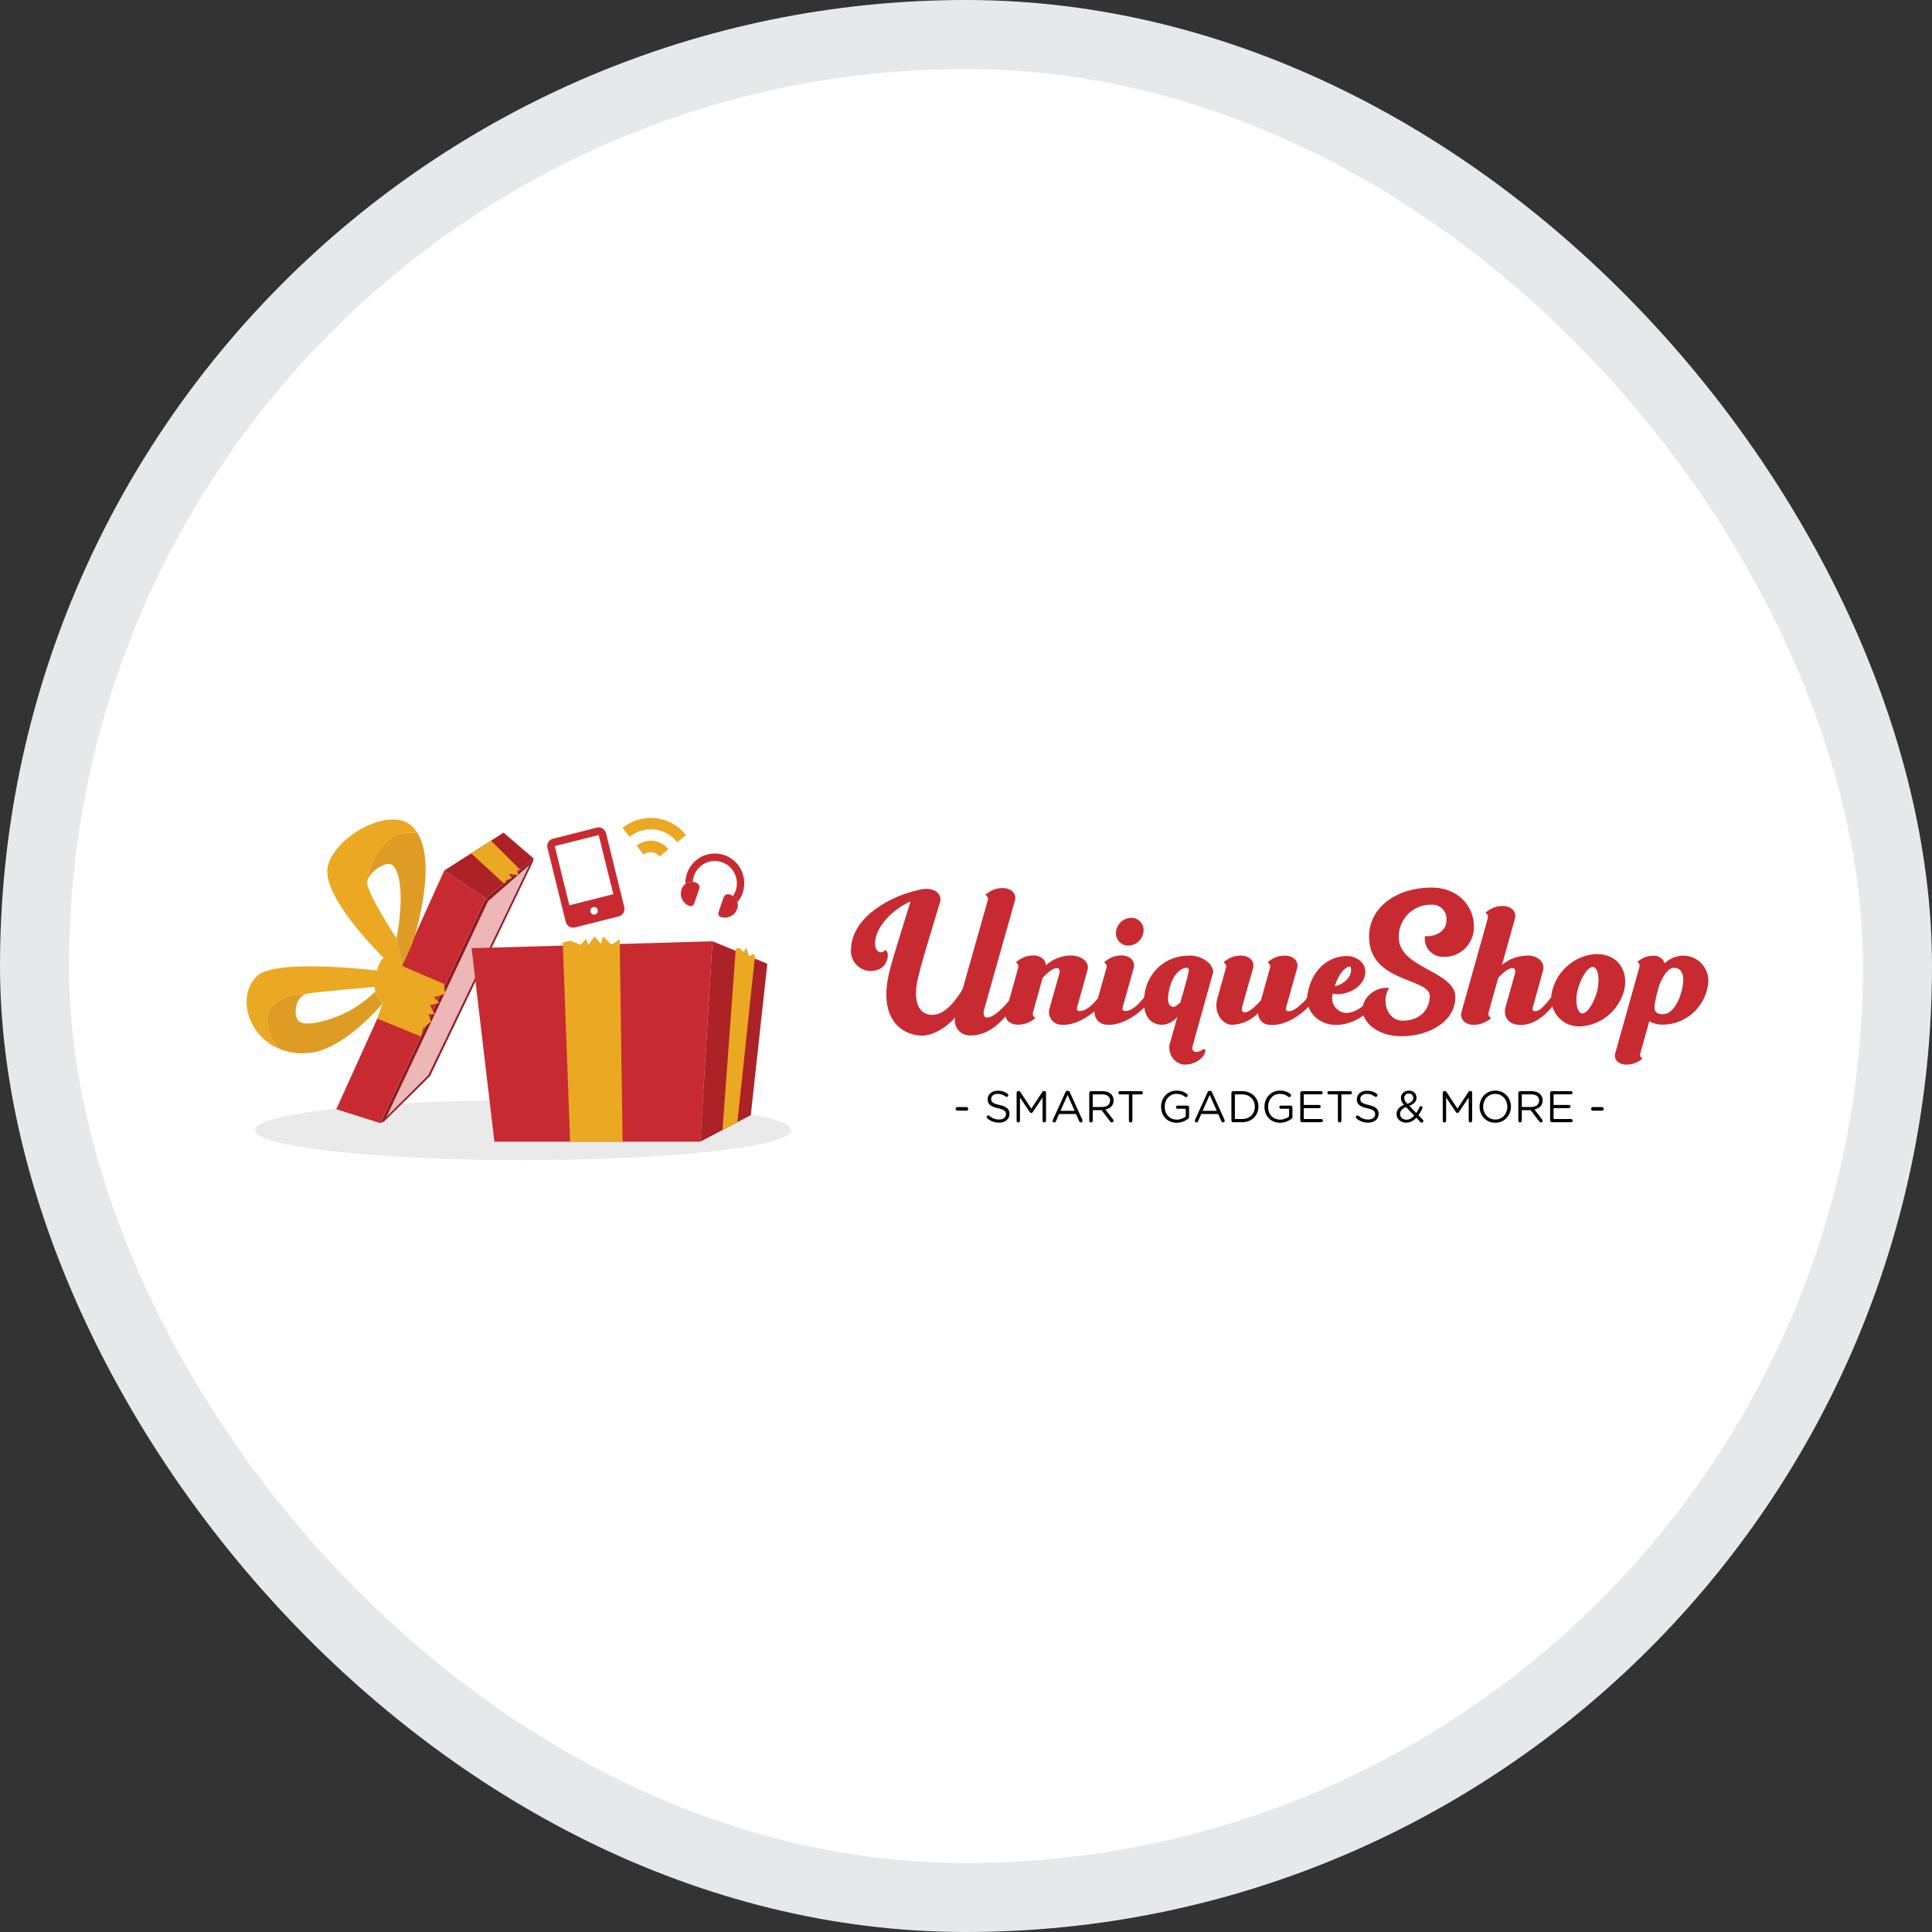
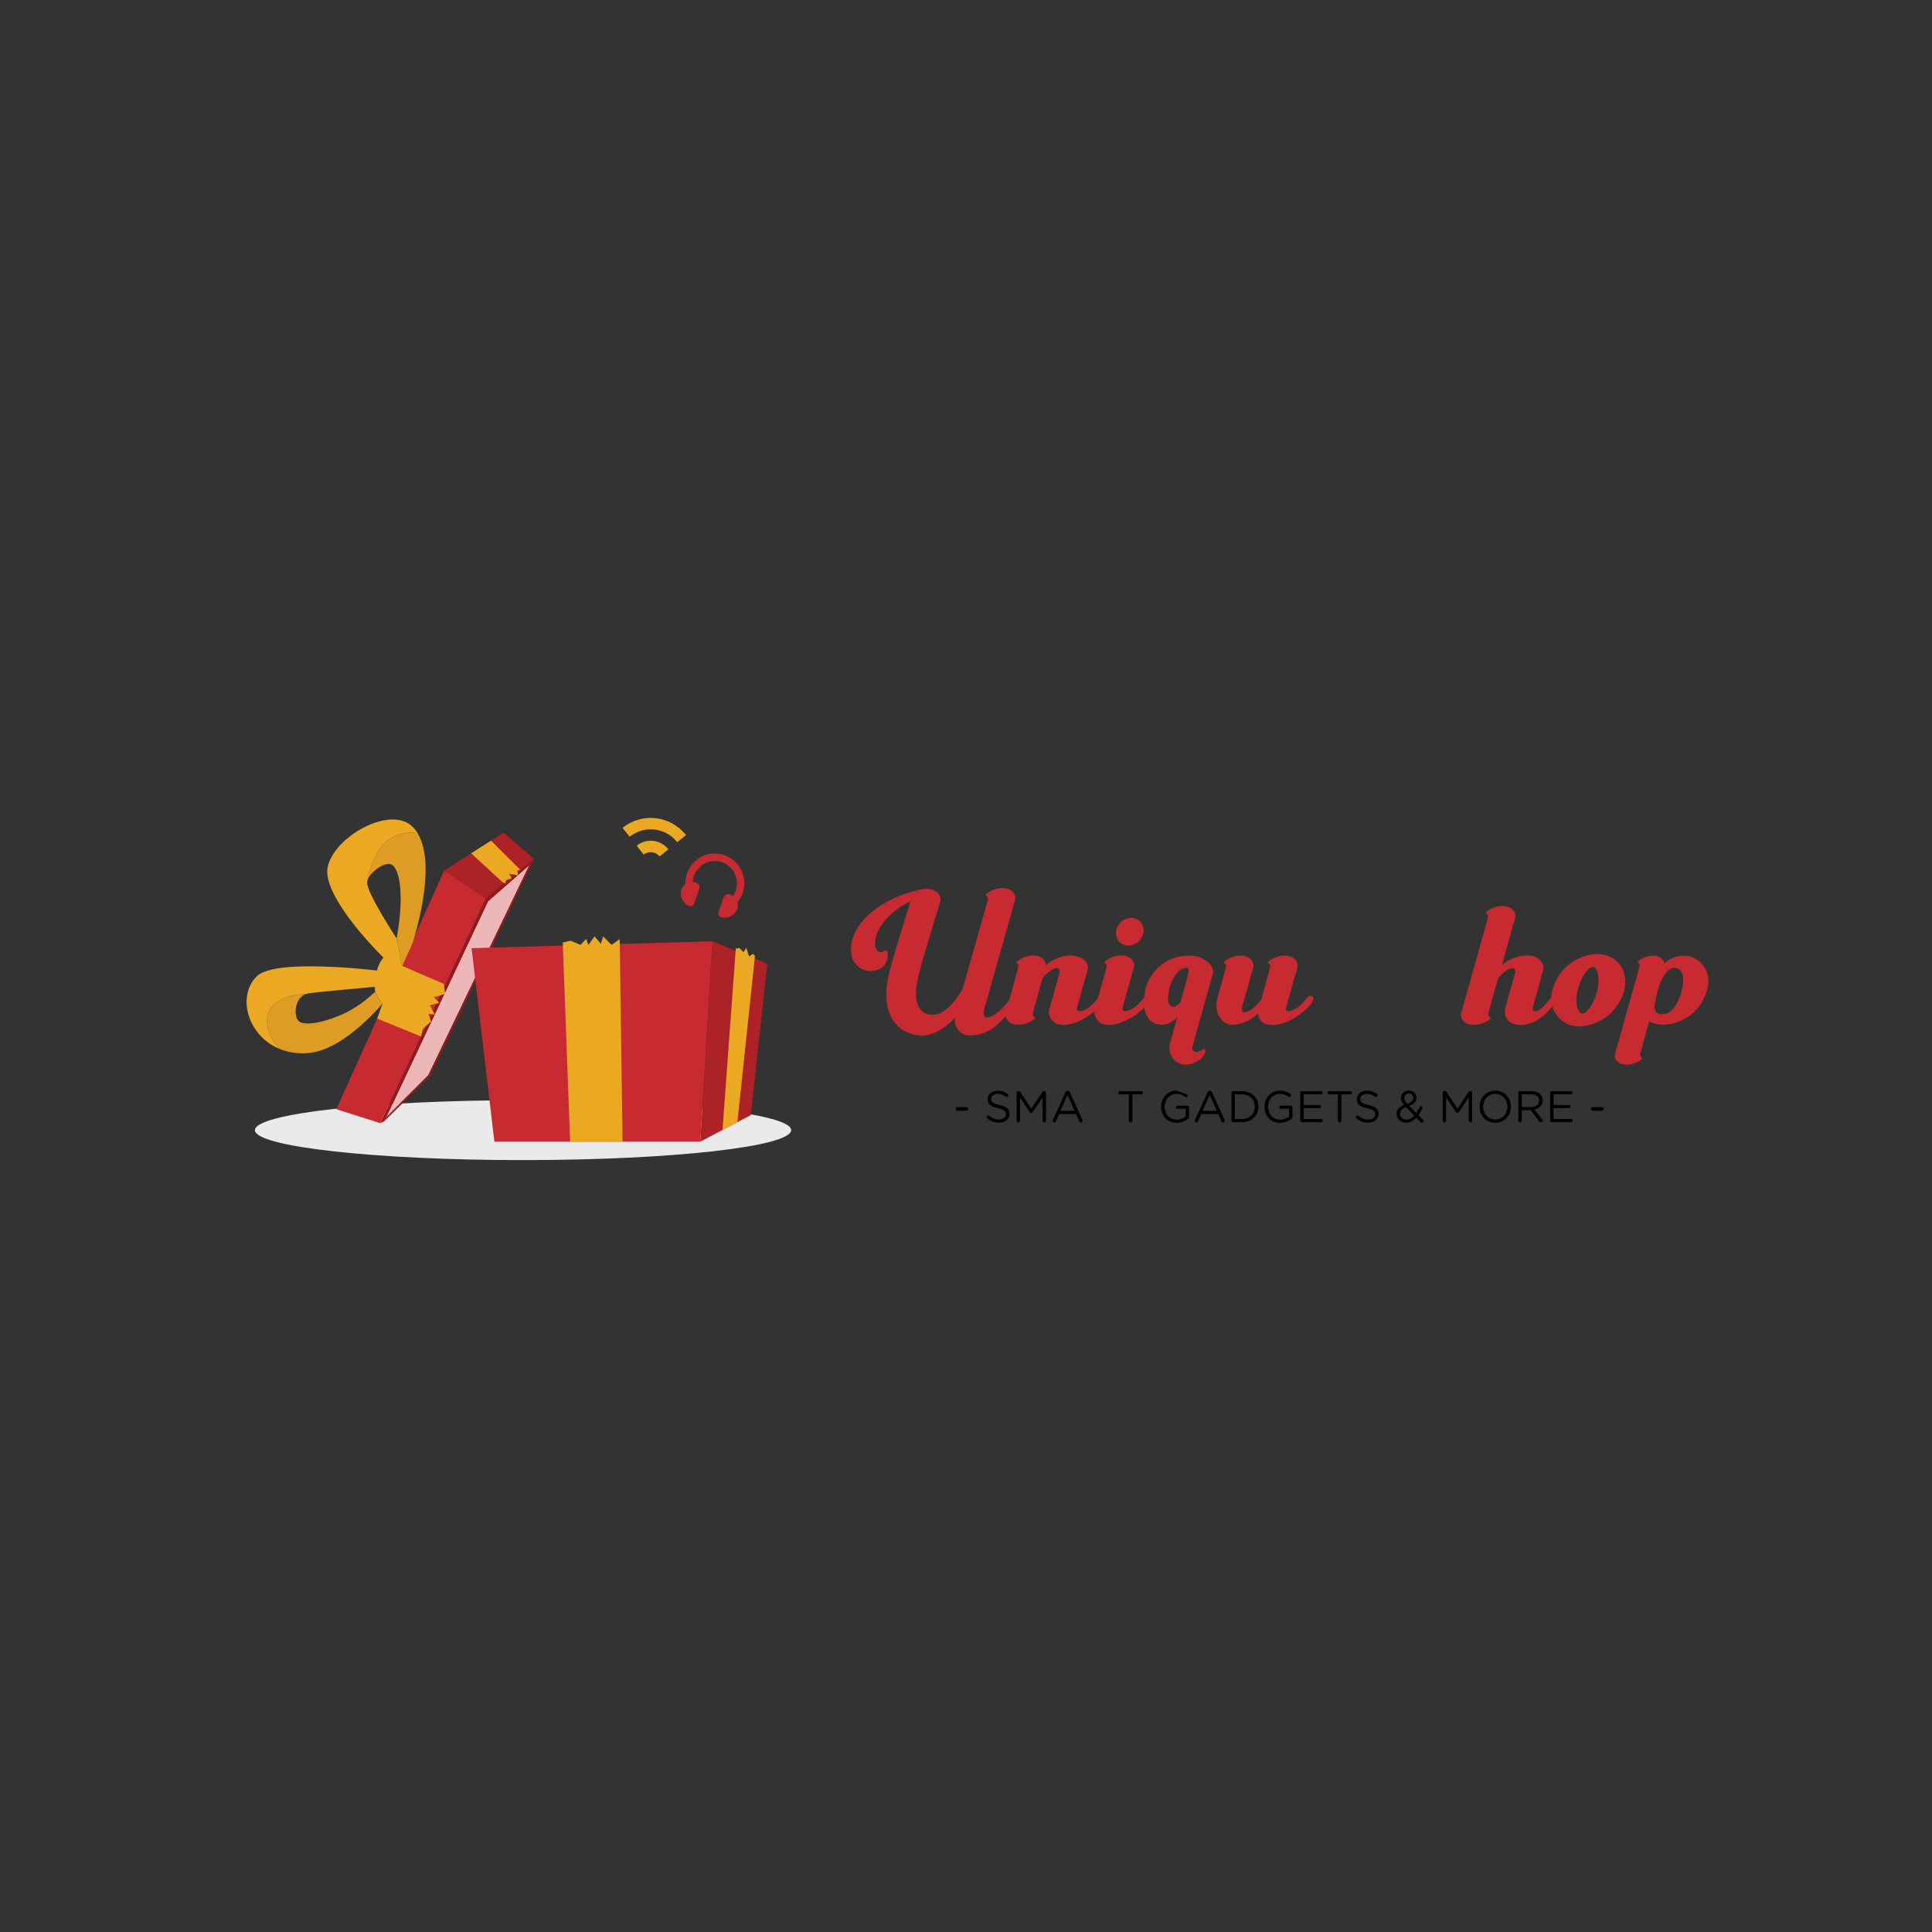
<svg xmlns="http://www.w3.org/2000/svg" width="84" height="84" viewBox="0 0 84 84" fill="none">
  <rect x="0" y="0" width="84" height="84" fill="#333333" stroke="none" />
-   <rect x="1.5" y="1.5" width="81" height="81" rx="40.5" fill="white" stroke="#E6E8EC" stroke-width="3" />
  <g clip-path="url(#clip0_89_217)">
    <path d="M44.13 43.628C43.713 44.269 43.1 45.02 42.207 45.02C41.847 45.042 41.537 44.766 41.515 44.402C41.512 44.348 41.515 44.294 41.525 44.241C41.211 44.613 40.618 45.026 40.092 45.026C39.355 45.026 38.094 44.442 38.694 42.153C38.782 41.802 39.008 41.064 39.205 40.43L39.574 39.238C39.581 39.231 39.581 39.218 39.581 39.197C38.817 39.527 38.067 40.299 38.046 40.988C38.025 41.381 38.312 41.512 38.475 41.312C38.714 41.312 38.68 42.271 37.773 42.215C37.299 42.166 36.954 41.74 37.001 41.261C37.002 41.257 37.002 41.254 37.002 41.25C37.057 39.796 38.844 38.928 39.895 38.707C40.023 38.666 40.156 38.646 40.29 38.645C40.707 38.645 40.966 38.928 40.87 39.231L40.468 40.561C40.25 41.278 40.011 42.091 39.922 42.491C39.684 43.428 39.882 44.124 40.536 44.124C41.075 44.124 41.525 43.545 41.853 43.007L42.944 39.149C42.966 39.085 42.953 39.014 42.91 38.962L42.841 38.901C42.903 38.852 42.971 38.804 43.046 38.756C43.212 38.659 43.4 38.609 43.592 38.611C43.98 38.611 44.206 38.866 44.13 39.142L42.794 43.876C42.76 43.965 42.719 44.241 42.916 44.241C43.217 44.241 43.687 43.752 43.939 43.421C44.049 43.269 44.308 43.352 44.13 43.628" fill="#C72B31" />
    <path d="M47.957 43.572C47.718 43.938 46.831 44.675 46.047 44.544C45.751 44.485 45.559 44.195 45.617 43.896C45.622 43.87 45.629 43.845 45.638 43.82L46.061 42.324C46.081 42.248 46.088 42.09 45.952 42.09C45.788 42.09 45.549 42.277 45.331 42.517L44.914 44.014C44.891 44.078 44.904 44.15 44.949 44.201L45.017 44.263C44.809 44.446 44.543 44.549 44.267 44.552C43.878 44.552 43.653 44.297 43.728 44.021L44.267 42.085C44.288 42.022 44.278 41.952 44.239 41.898L44.17 41.836C44.232 41.788 44.3 41.74 44.375 41.692C44.54 41.592 44.728 41.54 44.921 41.54C45.255 41.54 45.466 41.727 45.473 41.967C45.775 41.699 46.162 41.548 46.564 41.54C46.885 41.54 47.41 41.747 47.28 42.188L46.823 43.828C46.816 43.889 46.83 43.959 46.939 43.959C47.253 43.959 47.566 43.621 47.765 43.366C47.874 43.242 48.139 43.29 47.956 43.573" fill="#C72B31" />
    <path d="M49.942 43.573C49.703 43.938 48.81 44.675 48.025 44.544C47.73 44.485 47.537 44.195 47.595 43.896C47.6 43.871 47.607 43.845 47.616 43.821L48.107 42.084C48.129 42.02 48.116 41.949 48.073 41.897L48.005 41.835C48.066 41.787 48.135 41.739 48.209 41.69C48.374 41.591 48.563 41.538 48.755 41.539C49.144 41.539 49.369 41.801 49.294 42.077L48.803 43.827C48.796 43.889 48.81 43.958 48.919 43.958C49.233 43.958 49.539 43.627 49.744 43.365C49.853 43.241 50.106 43.296 49.942 43.572M48.523 40.512C48.561 40.171 48.845 39.911 49.185 39.906C49.476 39.901 49.717 40.135 49.722 40.429C49.722 40.457 49.721 40.485 49.717 40.512C49.676 40.851 49.394 41.107 49.056 41.112C48.766 41.118 48.525 40.886 48.519 40.593C48.519 40.566 48.52 40.539 48.523 40.512Z" fill="#C72B31" />
    <path d="M52.097 46.115C51.886 46.257 51.631 46.313 51.381 46.274C50.987 46.163 50.757 45.75 50.867 45.352C50.873 45.328 50.881 45.305 50.89 45.282L51.191 44.206C51.032 44.411 50.794 44.539 50.536 44.557C49.806 44.557 49.657 43.826 49.766 43.22C49.889 42.276 50.678 41.566 51.621 41.552C51.981 41.518 52.338 41.647 52.596 41.903C52.677 42.002 52.731 42.121 52.753 42.248L51.839 45.528C51.812 45.7 51.962 45.762 52.092 45.728C52.169 45.705 52.243 45.67 52.31 45.624C52.453 45.535 52.48 45.858 52.098 46.114M51.321 43.585L51.614 42.537C51.689 42.233 51.751 42.048 51.553 42.076C51.355 42.11 50.993 42.316 50.829 43.054C50.727 43.522 50.809 43.716 50.952 43.764C51.082 43.812 51.163 43.716 51.321 43.585Z" fill="#C72B31" />
    <path d="M57.049 43.579C56.797 43.944 55.924 44.682 55.133 44.551C54.883 44.519 54.698 44.302 54.703 44.048C54.404 44.358 53.999 44.541 53.571 44.557C53.155 44.557 52.759 44.048 52.923 43.435L53.298 42.091C53.323 42.026 53.31 41.951 53.264 41.899L53.196 41.837C53.257 41.788 53.326 41.74 53.4 41.692C53.566 41.595 53.755 41.545 53.946 41.547C54.335 41.547 54.56 41.809 54.485 42.085L54.007 43.773C53.987 43.856 53.973 44.015 54.116 44.015C54.301 44.015 54.587 43.766 54.826 43.484L55.215 42.092C55.239 42.026 55.226 41.952 55.18 41.899L55.111 41.837C55.172 41.789 55.241 41.74 55.316 41.692C55.481 41.595 55.67 41.545 55.861 41.548C56.25 41.548 56.475 41.809 56.4 42.086L55.909 43.836C55.902 43.898 55.916 43.967 56.025 43.967C56.284 43.967 56.645 43.629 56.849 43.367C56.959 43.223 57.211 43.305 57.047 43.581" fill="#C72B31" />
-     <path d="M59.791 43.6C59.42 44.174 58.798 44.533 58.12 44.565C57.206 44.565 56.736 43.848 56.845 43.235C57.043 42.112 57.779 41.567 58.57 41.567C58.966 41.567 59.43 41.871 59.355 42.339C59.3 42.828 58.803 43.138 58.345 43.214C58.214 43.237 58.079 43.233 57.95 43.2C57.841 43.537 58.023 43.9 58.357 44.01C58.417 44.03 58.48 44.041 58.543 44.042C58.919 44.042 59.382 43.697 59.601 43.387C59.71 43.263 59.975 43.325 59.792 43.601M58.032 42.884C58.325 42.829 58.721 42.56 58.742 42.195C58.748 42.078 58.728 42.023 58.68 42.023C58.571 42.023 58.251 42.195 58.032 42.884" fill="#C72B31" />
-     <path d="M62.888 40.024C62.926 39.682 62.683 39.375 62.345 39.336C62.306 39.332 62.266 39.331 62.226 39.334C61.464 39.317 60.832 39.927 60.815 40.697C60.814 40.716 60.814 40.735 60.814 40.754C60.814 42.104 63.276 42.215 63.276 43.352C63.276 44.406 62.151 45.053 60.93 45.053C59.859 45.053 59.239 44.426 59.239 43.903C59.239 43.351 59.819 42.883 60.398 42.958C60.03 43.551 60.329 44.378 60.991 44.378C61.81 44.378 62.165 43.813 62.165 43.31C62.165 42.504 59.525 42.738 59.525 40.726C59.525 39.43 60.746 38.59 62.233 38.59C63.467 38.59 64.081 39.479 64.081 40.244C64.12 40.955 63.581 41.562 62.877 41.601C62.828 41.604 62.779 41.604 62.731 41.601C62.298 41.602 61.946 41.248 61.946 40.811C61.946 40.773 61.948 40.736 61.953 40.698C62.349 40.754 62.888 40.512 62.888 40.024Z" fill="#C72B31" />
    <path d="M67.635 43.572C67.41 43.91 66.831 44.565 66.128 44.565C65.665 44.565 65.358 44.296 65.446 43.827L65.869 42.332C65.889 42.249 65.903 42.091 65.76 42.091C65.596 42.091 65.358 42.278 65.14 42.518L64.723 44.014C64.7 44.08 64.713 44.154 64.757 44.207L64.827 44.269C64.619 44.453 64.353 44.556 64.076 44.559C63.688 44.559 63.463 44.297 63.538 44.021L64.684 39.934C64.709 39.869 64.696 39.794 64.65 39.742L64.582 39.68C64.643 39.631 64.712 39.583 64.786 39.535C64.952 39.438 65.14 39.388 65.332 39.391C65.721 39.391 65.946 39.652 65.87 39.928L65.304 41.954C65.605 41.699 65.983 41.556 66.375 41.548C66.57 41.528 66.766 41.585 66.921 41.706C67.071 41.815 67.139 42.008 67.091 42.189L66.634 43.835C66.627 43.897 66.641 43.966 66.75 43.966C66.968 43.966 67.241 43.622 67.439 43.367C67.548 43.243 67.8 43.298 67.636 43.574" fill="#C72B31" />
    <path d="M70.616 43.056C70.383 43.942 69.612 44.576 68.706 44.627C68.038 44.657 67.473 44.135 67.443 43.461C67.437 43.324 67.454 43.187 67.492 43.056C67.725 42.169 68.495 41.532 69.402 41.478C70.363 41.478 70.813 42.229 70.616 43.056ZM69.265 42.043C69.047 42.022 68.733 42.497 68.604 43.014C68.454 43.517 68.576 44.041 68.774 44.061C69.006 44.096 69.3 43.606 69.443 43.096C69.565 42.566 69.49 42.084 69.265 42.043Z" fill="#C72B31" />
    <path d="M74.252 42.883C74.081 43.851 73.246 44.554 72.274 44.551C72.076 44.552 71.881 44.502 71.708 44.406L71.319 45.791C71.298 45.852 71.308 45.919 71.346 45.971L71.408 46.026C71.353 46.079 71.29 46.123 71.223 46.157C71.069 46.245 70.895 46.291 70.718 46.288C70.364 46.288 70.152 46.054 70.227 45.798L71.277 42.05C71.296 41.991 71.285 41.927 71.25 41.877L71.188 41.822C71.244 41.771 71.307 41.727 71.373 41.691C71.525 41.599 71.7 41.551 71.878 41.554C72.1 41.532 72.307 41.669 72.375 41.884C72.576 41.691 72.836 41.574 73.112 41.554C73.709 41.508 74.229 41.959 74.274 42.562C74.282 42.67 74.274 42.778 74.251 42.883M72.799 42.078C72.498 42.078 72.28 42.484 72.137 42.849L72.001 43.352C71.996 43.425 71.982 43.496 71.96 43.566C71.926 43.786 71.858 44.096 72.294 44.096C72.525 44.096 72.901 43.903 73.12 43.063C73.338 42.215 72.963 42.077 72.799 42.077" fill="#C72B31" />
    <path d="M34.399 49.137C34.399 49.856 29.18 50.439 22.741 50.439C16.303 50.439 11.083 49.856 11.083 49.137C11.083 48.417 16.303 47.835 22.741 47.835C29.18 47.835 34.399 48.418 34.399 49.137Z" fill="#EAEAEA" />
    <path d="M16.8 48.565L21.217 39.187L23.018 37.611L18.623 46.746L16.8 48.565Z" fill="#EDB6B7" />
    <path d="M21.217 39.187L21.126 39.058L23.208 37.33L23.162 37.485L21.217 39.187Z" fill="#911B1F" />
    <path d="M21.126 39.058L16.534 48.833L16.716 48.746L21.219 39.187L21.126 39.058Z" fill="#911B1F" />
    <path d="M21.126 39.058L19.315 37.849L14.622 48.227L16.533 48.833L21.126 39.058Z" fill="#C72B31" />
    <path d="M19.315 37.85L21.893 36.201L23.208 37.33L21.126 39.058L19.315 37.85Z" fill="#AC2227" />
    <path d="M15.972 38.303C16.056 37.937 16.68 37.487 16.979 37.571C17.352 37.676 17.61 38.813 17.243 40.803L17.482 42.014L17.926 41.032C17.926 41.032 19.057 37.699 18.157 36.226C16.425 35.971 16.032 37.921 15.972 38.303Z" fill="#DE9C25" />
    <path d="M14.244 37.718C14.004 39.036 16.669 41.634 16.669 41.634C16.536 41.799 16.44 41.991 16.387 42.197C16.387 42.197 11.97 41.651 11.166 42.444C10.279 43.32 10.772 45.076 12.204 45.626C11.865 45.329 11.653 44.912 11.611 44.461C11.573 43.195 13.287 43.224 13.287 43.224C13.325 43.209 13.365 43.199 13.405 43.192C13.789 43.127 16.29 42.906 16.29 42.906L16.315 43.113C16.384 43.307 16.494 43.485 16.636 43.634C16.794 43.454 16.884 43.338 16.884 43.338L17.927 41.032L17.483 42.014L17.244 40.803C17.244 40.803 15.943 38.821 15.964 38.368C15.965 38.346 15.968 38.325 15.973 38.303C16.033 37.92 16.426 35.971 18.158 36.226C18.094 36.12 18.017 36.023 17.929 35.937C16.958 34.995 14.486 36.399 14.245 37.718" fill="#EAA823" />
    <path d="M15.411 43.82C14.764 44.245 13.331 44.714 12.99 44.397C12.755 44.179 12.803 43.413 13.287 43.224C13.287 43.224 11.573 43.195 11.61 44.461C11.652 44.912 11.864 45.329 12.203 45.626C12.601 45.774 13.028 45.826 13.45 45.779C14.738 45.651 16.091 44.256 16.635 43.634C16.493 43.485 16.384 43.307 16.314 43.113C16.04 43.382 15.737 43.619 15.411 43.82Z" fill="#DE9C25" />
    <path d="M16.404 44.287L18.253 45.044L18.302 45.067L18.386 44.726L18.741 44.416L18.626 44.082L18.901 44.111L18.693 43.704L19.103 43.603L18.866 43.362L19.356 43.209L19.297 42.777L17.445 41.98C17.445 41.98 17.035 42.421 16.402 44.286" fill="#EAA823" />
    <path d="M20.486 37.101L21.838 38.347L21.908 38.39L21.979 38.396L21.995 38.273L22.25 38.185L22.136 37.994L22.526 38.056L22.495 37.853L22.621 37.817L21.349 36.55L20.486 37.101Z" fill="#EAA823" />
    <path d="M23.162 37.484L18.698 46.785L16.714 48.745L16.799 48.565L18.622 46.745L23.017 37.61L23.162 37.484Z" fill="#911B1F" />
    <path d="M30.977 40.926L30.448 49.638H21.495L20.504 41.226L30.977 40.926Z" fill="#C72B31" />
    <path d="M30.977 40.926L33.362 41.901L32.643 48.485L30.447 49.638L30.977 40.926Z" fill="#AC2227" />
    <path d="M26.227 40.712L26.123 41.034L25.848 40.712L25.583 41.085L25.484 40.823L25.242 41.079L24.806 40.901L24.468 40.98L24.788 49.638H27.069L26.945 40.907L26.94 40.834L26.586 41.084L26.227 40.712Z" fill="#EAA823" />
    <path d="M32.57 41.589L32.447 41.209L32.331 41.399L32.137 41.209L32.022 41.251L31.995 41.185L31.413 49.132L32.061 48.791L32.825 41.566L32.736 41.468L32.57 41.589Z" fill="#EAA823" />
-     <path d="M25.95 35.984L24.041 36.467C23.866 36.511 23.759 36.691 23.803 36.868L24.598 40.083C24.642 40.26 24.82 40.368 24.995 40.324L26.904 39.842C27.08 39.797 27.186 39.617 27.143 39.44L26.348 36.225C26.304 36.048 26.126 35.941 25.95 35.984ZM25.87 39.762C25.782 39.784 25.693 39.73 25.671 39.641C25.65 39.552 25.703 39.462 25.791 39.44C25.879 39.418 25.967 39.472 25.989 39.561C26.011 39.649 25.958 39.739 25.87 39.761L25.87 39.762ZM26.666 38.878L24.756 39.36L24.12 36.788L26.029 36.306L26.666 38.878Z" fill="#C72B31" />
    <path d="M30.101 38.342C30.107 38.342 30.113 38.343 30.119 38.344C30.153 37.809 30.61 37.403 31.139 37.437C31.669 37.471 32.071 37.932 32.037 38.467C32.032 38.555 32.014 38.641 31.986 38.724C31.957 38.806 31.918 38.885 31.868 38.956C31.874 38.96 31.879 38.962 31.884 38.966C31.974 39.03 32.038 39.123 32.065 39.229C32.517 38.678 32.441 37.862 31.896 37.406C31.351 36.95 30.544 37.026 30.092 37.577C29.895 37.818 29.79 38.122 29.798 38.435C29.885 38.369 29.992 38.336 30.101 38.342Z" fill="#C72B31" />
    <path d="M30.282 38.994L30.293 38.964L30.401 38.649C30.439 38.54 30.382 38.42 30.274 38.382L30.225 38.365C30.191 38.354 30.155 38.347 30.119 38.344C30.113 38.344 30.106 38.342 30.1 38.342C29.991 38.336 29.884 38.369 29.797 38.435C29.794 38.438 29.79 38.44 29.787 38.442C29.717 38.498 29.663 38.573 29.634 38.659C29.53 38.959 29.685 39.287 29.982 39.393C30.048 39.416 30.122 39.39 30.16 39.33C30.162 39.326 30.164 39.321 30.167 39.317C30.171 39.31 30.175 39.302 30.177 39.294L30.282 38.994Z" fill="#C72B31" />
    <path d="M32.065 39.23C32.037 39.123 31.973 39.03 31.884 38.967C31.879 38.963 31.873 38.96 31.868 38.957C31.838 38.936 31.805 38.919 31.771 38.906L31.723 38.89C31.614 38.852 31.497 38.911 31.46 39.02L31.352 39.336L31.341 39.365L31.238 39.666C31.236 39.674 31.235 39.682 31.234 39.69C31.234 39.695 31.231 39.7 31.231 39.705C31.224 39.776 31.267 39.843 31.333 39.866C31.631 39.969 31.955 39.808 32.056 39.507C32.086 39.422 32.09 39.329 32.069 39.241C32.069 39.237 32.066 39.233 32.065 39.23Z" fill="#C72B31" />
    <path d="M28.676 37.236L29.06 36.927C28.723 36.498 28.106 36.428 27.682 36.768C27.682 36.769 27.681 36.769 27.681 36.769L27.986 37.158C28.198 36.987 28.507 37.022 28.676 37.236L28.676 37.236Z" fill="#EAA823" />
    <path d="M29.444 36.618L29.828 36.309C29.152 35.452 27.917 35.311 27.069 35.993L27.069 35.994L27.375 36.382C28.011 35.87 28.937 35.975 29.444 36.618Z" fill="#EAA823" />
    <path d="M41.547 48.211C41.547 48.171 41.582 48.134 41.624 48.134H42.022C42.064 48.134 42.098 48.171 42.098 48.211C42.098 48.254 42.063 48.29 42.022 48.29H41.624C41.582 48.29 41.547 48.254 41.547 48.211Z" fill="black" />
    <path d="M42.928 48.63C42.911 48.619 42.899 48.597 42.899 48.572C42.899 48.53 42.932 48.497 42.972 48.497C42.991 48.497 43.008 48.505 43.018 48.514C43.144 48.623 43.27 48.675 43.44 48.675C43.62 48.675 43.738 48.578 43.738 48.445V48.441C43.738 48.315 43.672 48.244 43.391 48.184C43.083 48.116 42.941 48.016 42.941 47.794V47.79C42.941 47.578 43.127 47.422 43.381 47.422C43.557 47.422 43.685 47.466 43.807 47.554C43.823 47.566 43.84 47.587 43.84 47.616C43.84 47.657 43.807 47.69 43.767 47.69C43.75 47.69 43.736 47.686 43.723 47.676C43.611 47.593 43.502 47.559 43.377 47.559C43.204 47.559 43.093 47.655 43.093 47.777V47.78C43.093 47.908 43.161 47.979 43.456 48.043C43.754 48.109 43.891 48.219 43.891 48.425V48.429C43.891 48.661 43.7 48.811 43.435 48.811C43.24 48.812 43.077 48.75 42.928 48.63Z" fill="black" />
    <path d="M44.2 47.51C44.2 47.47 44.234 47.435 44.274 47.435H44.292C44.324 47.435 44.347 47.452 44.362 47.476L44.84 48.202L45.318 47.476C45.333 47.45 45.358 47.435 45.388 47.435H45.406C45.446 47.435 45.48 47.47 45.48 47.51V48.725C45.48 48.767 45.446 48.802 45.406 48.802C45.364 48.802 45.329 48.765 45.329 48.725V47.717L44.901 48.352C44.884 48.377 44.865 48.39 44.838 48.39C44.811 48.39 44.79 48.377 44.773 48.352L44.347 47.719V48.727C44.347 48.769 44.314 48.802 44.272 48.802C44.232 48.802 44.2 48.769 44.2 48.727V47.51H44.2Z" fill="black" />
    <path d="M45.777 48.692L46.32 47.493C46.34 47.45 46.368 47.425 46.416 47.425H46.423C46.469 47.425 46.5 47.45 46.517 47.493L47.06 48.69C47.065 48.704 47.069 48.717 47.069 48.729C47.069 48.769 47.037 48.802 46.997 48.802C46.96 48.802 46.935 48.777 46.922 48.746L46.782 48.435H46.049L45.909 48.75C45.896 48.782 45.871 48.802 45.837 48.802C45.798 48.802 45.768 48.771 45.768 48.733C45.768 48.721 45.77 48.707 45.777 48.692ZM46.723 48.296L46.416 47.605L46.108 48.296H46.723Z" fill="black" />
-     <path d="M47.359 47.518C47.359 47.476 47.394 47.441 47.434 47.441H47.934C48.098 47.441 48.23 47.491 48.315 47.576C48.379 47.642 48.418 47.736 48.418 47.842V47.846C48.418 48.068 48.269 48.198 48.06 48.238L48.393 48.671C48.408 48.688 48.418 48.706 48.418 48.727C48.418 48.767 48.38 48.802 48.342 48.802C48.311 48.802 48.288 48.785 48.271 48.761L47.894 48.267H47.51V48.725C47.51 48.767 47.476 48.802 47.434 48.802C47.394 48.802 47.359 48.767 47.359 48.725L47.359 47.518ZM47.921 48.13C48.121 48.13 48.265 48.026 48.265 47.852V47.848C48.265 47.682 48.139 47.582 47.923 47.582H47.51V48.13L47.921 48.13Z" fill="black" />
    <path d="M49.082 47.582H48.694C48.656 47.582 48.623 47.551 48.623 47.512C48.623 47.474 48.655 47.441 48.694 47.441H49.623C49.661 47.441 49.693 47.474 49.693 47.512C49.693 47.551 49.661 47.582 49.623 47.582H49.235V48.725C49.235 48.767 49.2 48.802 49.158 48.802C49.116 48.802 49.082 48.767 49.082 48.725V47.582Z" fill="black" />
-     <path d="M50.482 48.12V48.117C50.482 47.746 50.751 47.418 51.152 47.418C51.355 47.418 51.487 47.472 51.609 47.562C51.626 47.576 51.639 47.597 51.639 47.624C51.639 47.667 51.605 47.702 51.565 47.702C51.548 47.702 51.533 47.694 51.517 47.682C51.422 47.609 51.315 47.559 51.147 47.559C50.85 47.559 50.639 47.812 50.639 48.113V48.117C50.639 48.439 50.843 48.679 51.168 48.679C51.32 48.679 51.462 48.619 51.554 48.543V48.207H51.194C51.158 48.207 51.128 48.176 51.128 48.14C51.128 48.101 51.158 48.07 51.194 48.07H51.624C51.665 48.07 51.699 48.105 51.699 48.148V48.559C51.699 48.596 51.682 48.628 51.647 48.652C51.525 48.742 51.36 48.816 51.162 48.816C50.742 48.816 50.482 48.507 50.482 48.12Z" fill="black" />
+     <path d="M50.482 48.12V48.117C50.482 47.746 50.751 47.418 51.152 47.418C51.626 47.576 51.639 47.597 51.639 47.624C51.639 47.667 51.605 47.702 51.565 47.702C51.548 47.702 51.533 47.694 51.517 47.682C51.422 47.609 51.315 47.559 51.147 47.559C50.85 47.559 50.639 47.812 50.639 48.113V48.117C50.639 48.439 50.843 48.679 51.168 48.679C51.32 48.679 51.462 48.619 51.554 48.543V48.207H51.194C51.158 48.207 51.128 48.176 51.128 48.14C51.128 48.101 51.158 48.07 51.194 48.07H51.624C51.665 48.07 51.699 48.105 51.699 48.148V48.559C51.699 48.596 51.682 48.628 51.647 48.652C51.525 48.742 51.36 48.816 51.162 48.816C50.742 48.816 50.482 48.507 50.482 48.12Z" fill="black" />
    <path d="M51.958 48.692L52.501 47.493C52.52 47.45 52.548 47.425 52.596 47.425H52.604C52.65 47.425 52.68 47.45 52.697 47.493L53.24 48.69C53.246 48.704 53.25 48.717 53.25 48.729C53.25 48.769 53.217 48.802 53.177 48.802C53.141 48.802 53.116 48.777 53.103 48.746L52.963 48.435H52.229L52.09 48.75C52.077 48.782 52.052 48.802 52.017 48.802C51.979 48.802 51.949 48.771 51.949 48.733C51.949 48.721 51.95 48.707 51.958 48.692ZM52.904 48.296L52.596 47.605L52.289 48.296H52.904Z" fill="black" />
    <path d="M53.539 47.518C53.539 47.476 53.574 47.441 53.614 47.441H54.004C54.424 47.441 54.715 47.732 54.715 48.113V48.117C54.715 48.497 54.424 48.792 54.004 48.792H53.614C53.574 48.792 53.539 48.758 53.539 48.715V47.518ZM54.004 48.652C54.342 48.652 54.558 48.42 54.558 48.121V48.117C54.558 47.817 54.342 47.582 54.004 47.582H53.691V48.652H54.004Z" fill="black" />
    <path d="M54.976 48.12V48.117C54.976 47.746 55.245 47.418 55.646 47.418C55.849 47.418 55.981 47.472 56.103 47.562C56.12 47.576 56.133 47.597 56.133 47.624C56.133 47.667 56.099 47.702 56.059 47.702C56.042 47.702 56.027 47.694 56.011 47.682C55.916 47.609 55.809 47.559 55.641 47.559C55.345 47.559 55.133 47.812 55.133 48.113V48.117C55.133 48.439 55.337 48.679 55.662 48.679C55.815 48.679 55.956 48.619 56.048 48.543V48.207H55.688C55.652 48.207 55.622 48.176 55.622 48.14C55.622 48.101 55.652 48.07 55.688 48.07H56.118C56.159 48.07 56.193 48.105 56.193 48.148V48.559C56.193 48.596 56.176 48.628 56.141 48.652C56.019 48.742 55.855 48.816 55.656 48.816C55.236 48.816 54.976 48.507 54.976 48.12Z" fill="black" />
    <path d="M56.534 48.715V47.518C56.534 47.476 56.569 47.441 56.609 47.441H57.44C57.478 47.441 57.509 47.472 57.509 47.51C57.509 47.549 57.478 47.58 57.44 47.58H56.685V48.041H57.354C57.392 48.041 57.423 48.074 57.423 48.111C57.423 48.149 57.392 48.18 57.354 48.18H56.685V48.653H57.45C57.488 48.653 57.518 48.684 57.518 48.723C57.518 48.761 57.488 48.792 57.45 48.792H56.609C56.569 48.792 56.534 48.758 56.534 48.715Z" fill="black" />
    <path d="M58.169 47.582H57.781C57.743 47.582 57.71 47.551 57.71 47.512C57.71 47.474 57.743 47.441 57.781 47.441H58.71C58.748 47.441 58.781 47.474 58.781 47.512C58.781 47.551 58.748 47.582 58.71 47.582H58.322V48.725C58.322 48.767 58.287 48.802 58.245 48.802C58.203 48.802 58.169 48.767 58.169 48.725V47.582Z" fill="black" />
    <path d="M58.978 48.63C58.961 48.619 58.95 48.597 58.95 48.572C58.95 48.53 58.982 48.497 59.022 48.497C59.041 48.497 59.058 48.505 59.068 48.514C59.194 48.623 59.32 48.675 59.49 48.675C59.67 48.675 59.789 48.578 59.789 48.445V48.441C59.789 48.315 59.722 48.244 59.441 48.184C59.133 48.116 58.992 48.016 58.992 47.794V47.79C58.992 47.578 59.177 47.422 59.431 47.422C59.607 47.422 59.735 47.466 59.857 47.554C59.873 47.566 59.89 47.587 59.89 47.616C59.89 47.657 59.857 47.69 59.817 47.69C59.8 47.69 59.786 47.686 59.773 47.676C59.66 47.593 59.552 47.559 59.427 47.559C59.254 47.559 59.143 47.655 59.143 47.777V47.78C59.143 47.908 59.212 47.979 59.506 48.043C59.804 48.109 59.941 48.219 59.941 48.425V48.429C59.941 48.661 59.751 48.811 59.485 48.811C59.29 48.812 59.127 48.75 58.978 48.63Z" fill="black" />
    <path d="M61.754 48.782L61.581 48.599C61.458 48.732 61.315 48.811 61.141 48.811C60.9 48.811 60.721 48.659 60.721 48.433V48.429C60.721 48.249 60.839 48.12 61.044 48.039C60.952 47.931 60.91 47.848 60.91 47.742V47.738C60.91 47.56 61.051 47.417 61.263 47.417C61.451 47.417 61.588 47.554 61.588 47.722V47.726C61.588 47.898 61.468 48.008 61.273 48.078L61.579 48.392C61.629 48.317 61.676 48.23 61.718 48.136C61.726 48.12 61.745 48.095 61.78 48.095C61.818 48.095 61.848 48.126 61.848 48.164C61.848 48.174 61.844 48.188 61.839 48.199C61.789 48.306 61.734 48.404 61.672 48.487L61.858 48.678C61.875 48.697 61.886 48.711 61.886 48.738C61.886 48.778 61.856 48.809 61.815 48.809C61.788 48.81 61.773 48.8 61.754 48.782ZM61.489 48.505L61.129 48.134C60.952 48.2 60.873 48.31 60.873 48.424V48.428C60.873 48.572 60.988 48.682 61.152 48.682C61.28 48.682 61.391 48.615 61.489 48.505ZM61.447 47.734V47.73C61.447 47.622 61.366 47.543 61.257 47.543C61.137 47.543 61.055 47.628 61.055 47.738V47.742C61.055 47.821 61.087 47.881 61.189 47.991C61.358 47.933 61.447 47.852 61.447 47.734Z" fill="black" />
    <path d="M62.728 47.51C62.728 47.47 62.763 47.435 62.803 47.435H62.82C62.852 47.435 62.875 47.452 62.891 47.476L63.368 48.202L63.846 47.476C63.861 47.45 63.886 47.435 63.917 47.435H63.934C63.974 47.435 64.008 47.47 64.008 47.51V48.725C64.008 48.767 63.974 48.802 63.934 48.802C63.892 48.802 63.857 48.765 63.857 48.725V47.717L63.429 48.352C63.412 48.377 63.393 48.39 63.366 48.39C63.34 48.39 63.319 48.377 63.301 48.352L62.875 47.719V48.727C62.875 48.769 62.843 48.802 62.801 48.802C62.76 48.802 62.728 48.769 62.728 48.727L62.728 47.51Z" fill="black" />
    <path d="M64.329 48.12V48.117C64.329 47.744 64.606 47.418 65.013 47.418C65.42 47.418 65.693 47.74 65.693 48.113V48.117C65.693 48.489 65.416 48.816 65.009 48.816C64.602 48.816 64.329 48.493 64.329 48.12ZM65.536 48.12V48.117C65.536 47.81 65.315 47.559 65.009 47.559C64.703 47.559 64.485 47.806 64.485 48.113V48.117C64.485 48.424 64.707 48.675 65.013 48.675C65.319 48.675 65.536 48.427 65.536 48.12Z" fill="black" />
    <path d="M66.013 47.518C66.013 47.476 66.048 47.441 66.088 47.441H66.589C66.753 47.441 66.885 47.491 66.969 47.576C67.034 47.642 67.072 47.736 67.072 47.842V47.846C67.072 48.068 66.923 48.198 66.715 48.238L67.047 48.671C67.063 48.688 67.072 48.706 67.072 48.727C67.072 48.767 67.034 48.802 66.996 48.802C66.965 48.802 66.942 48.785 66.925 48.761L66.549 48.267H66.165V48.725C66.165 48.767 66.13 48.802 66.088 48.802C66.048 48.802 66.014 48.767 66.014 48.725V47.518H66.013ZM66.575 48.13C66.776 48.13 66.919 48.026 66.919 47.852V47.848C66.919 47.682 66.793 47.582 66.577 47.582H66.165V48.13L66.575 48.13Z" fill="black" />
    <path d="M67.396 48.715V47.518C67.396 47.476 67.43 47.441 67.471 47.441H68.302C68.34 47.441 68.371 47.472 68.371 47.51C68.371 47.549 68.34 47.58 68.302 47.58H67.547V48.041H68.216C68.254 48.041 68.284 48.074 68.284 48.111C68.284 48.149 68.254 48.18 68.216 48.18H67.547V48.653H68.311C68.35 48.653 68.38 48.684 68.38 48.723C68.38 48.761 68.35 48.792 68.311 48.792H67.471C67.43 48.792 67.396 48.758 67.396 48.715Z" fill="black" />
    <path d="M69.177 48.211C69.177 48.171 69.211 48.134 69.253 48.134H69.65C69.692 48.134 69.727 48.171 69.727 48.211C69.727 48.254 69.692 48.29 69.65 48.29H69.253C69.211 48.29 69.177 48.254 69.177 48.211Z" fill="black" />
  </g>
  <defs>
    <clipPath id="clip0_89_217">
      <rect width="65" height="16" fill="white" transform="translate(10 35)" />
    </clipPath>
  </defs>
</svg>